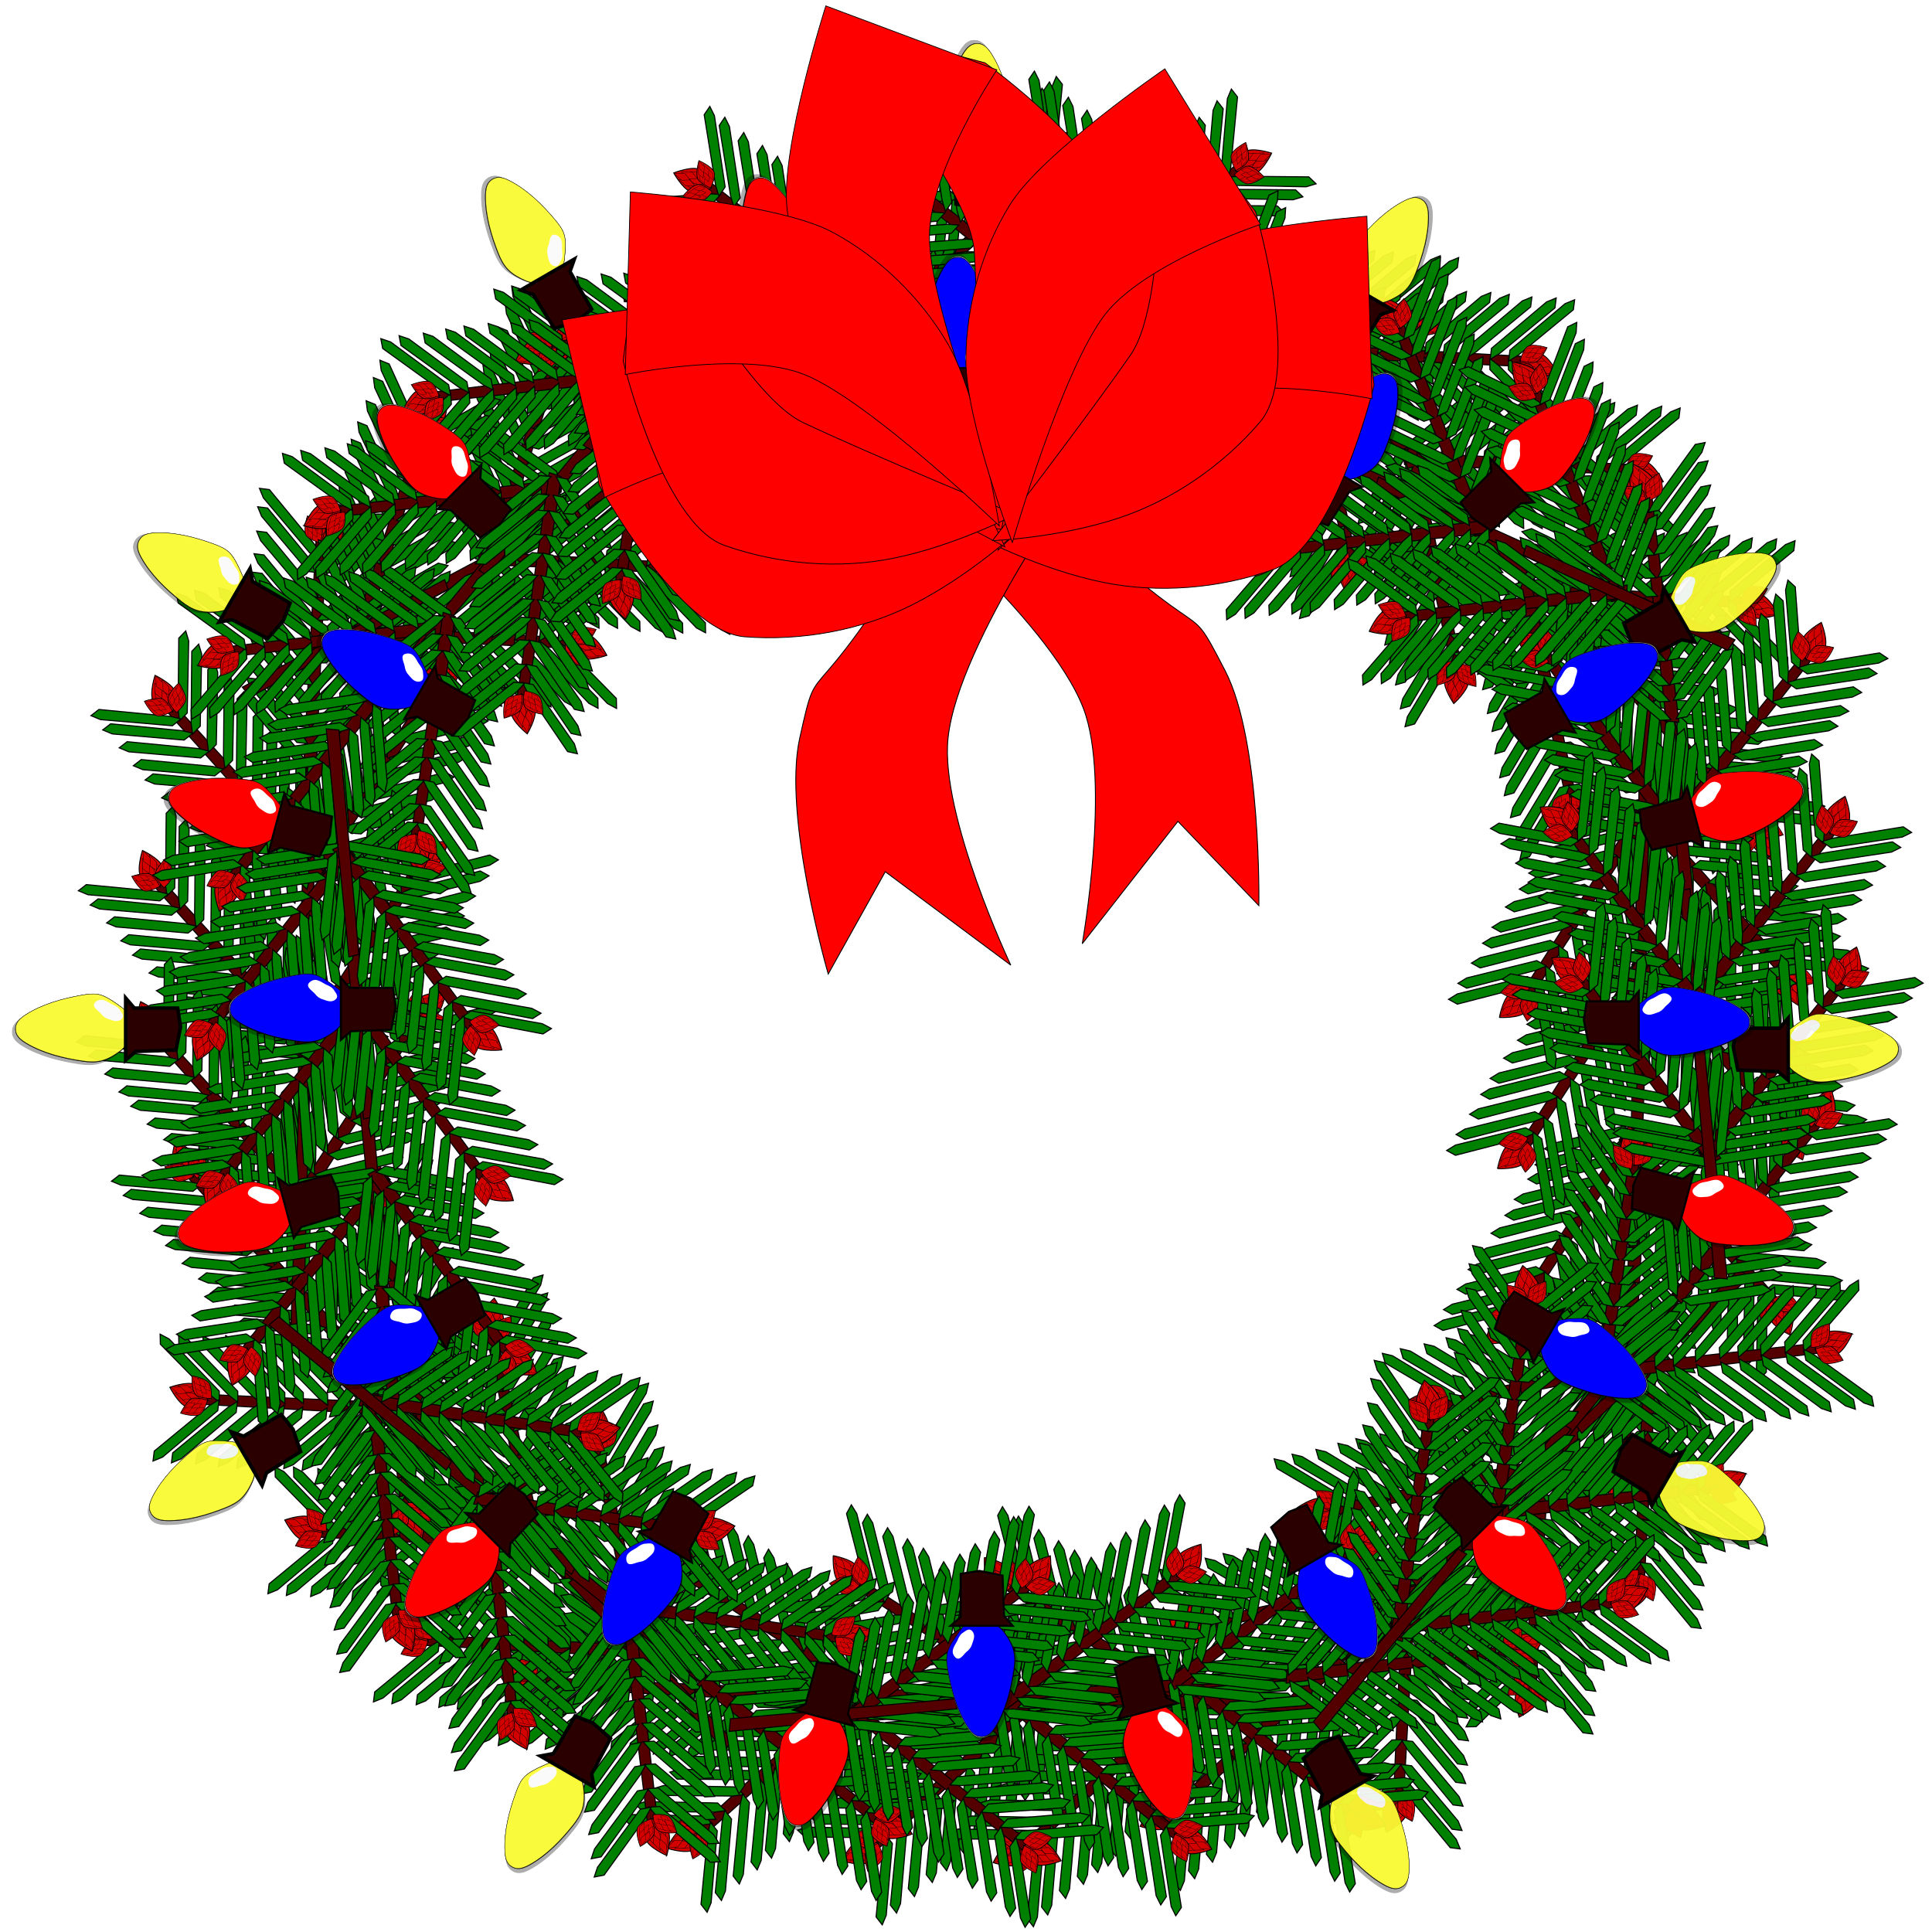
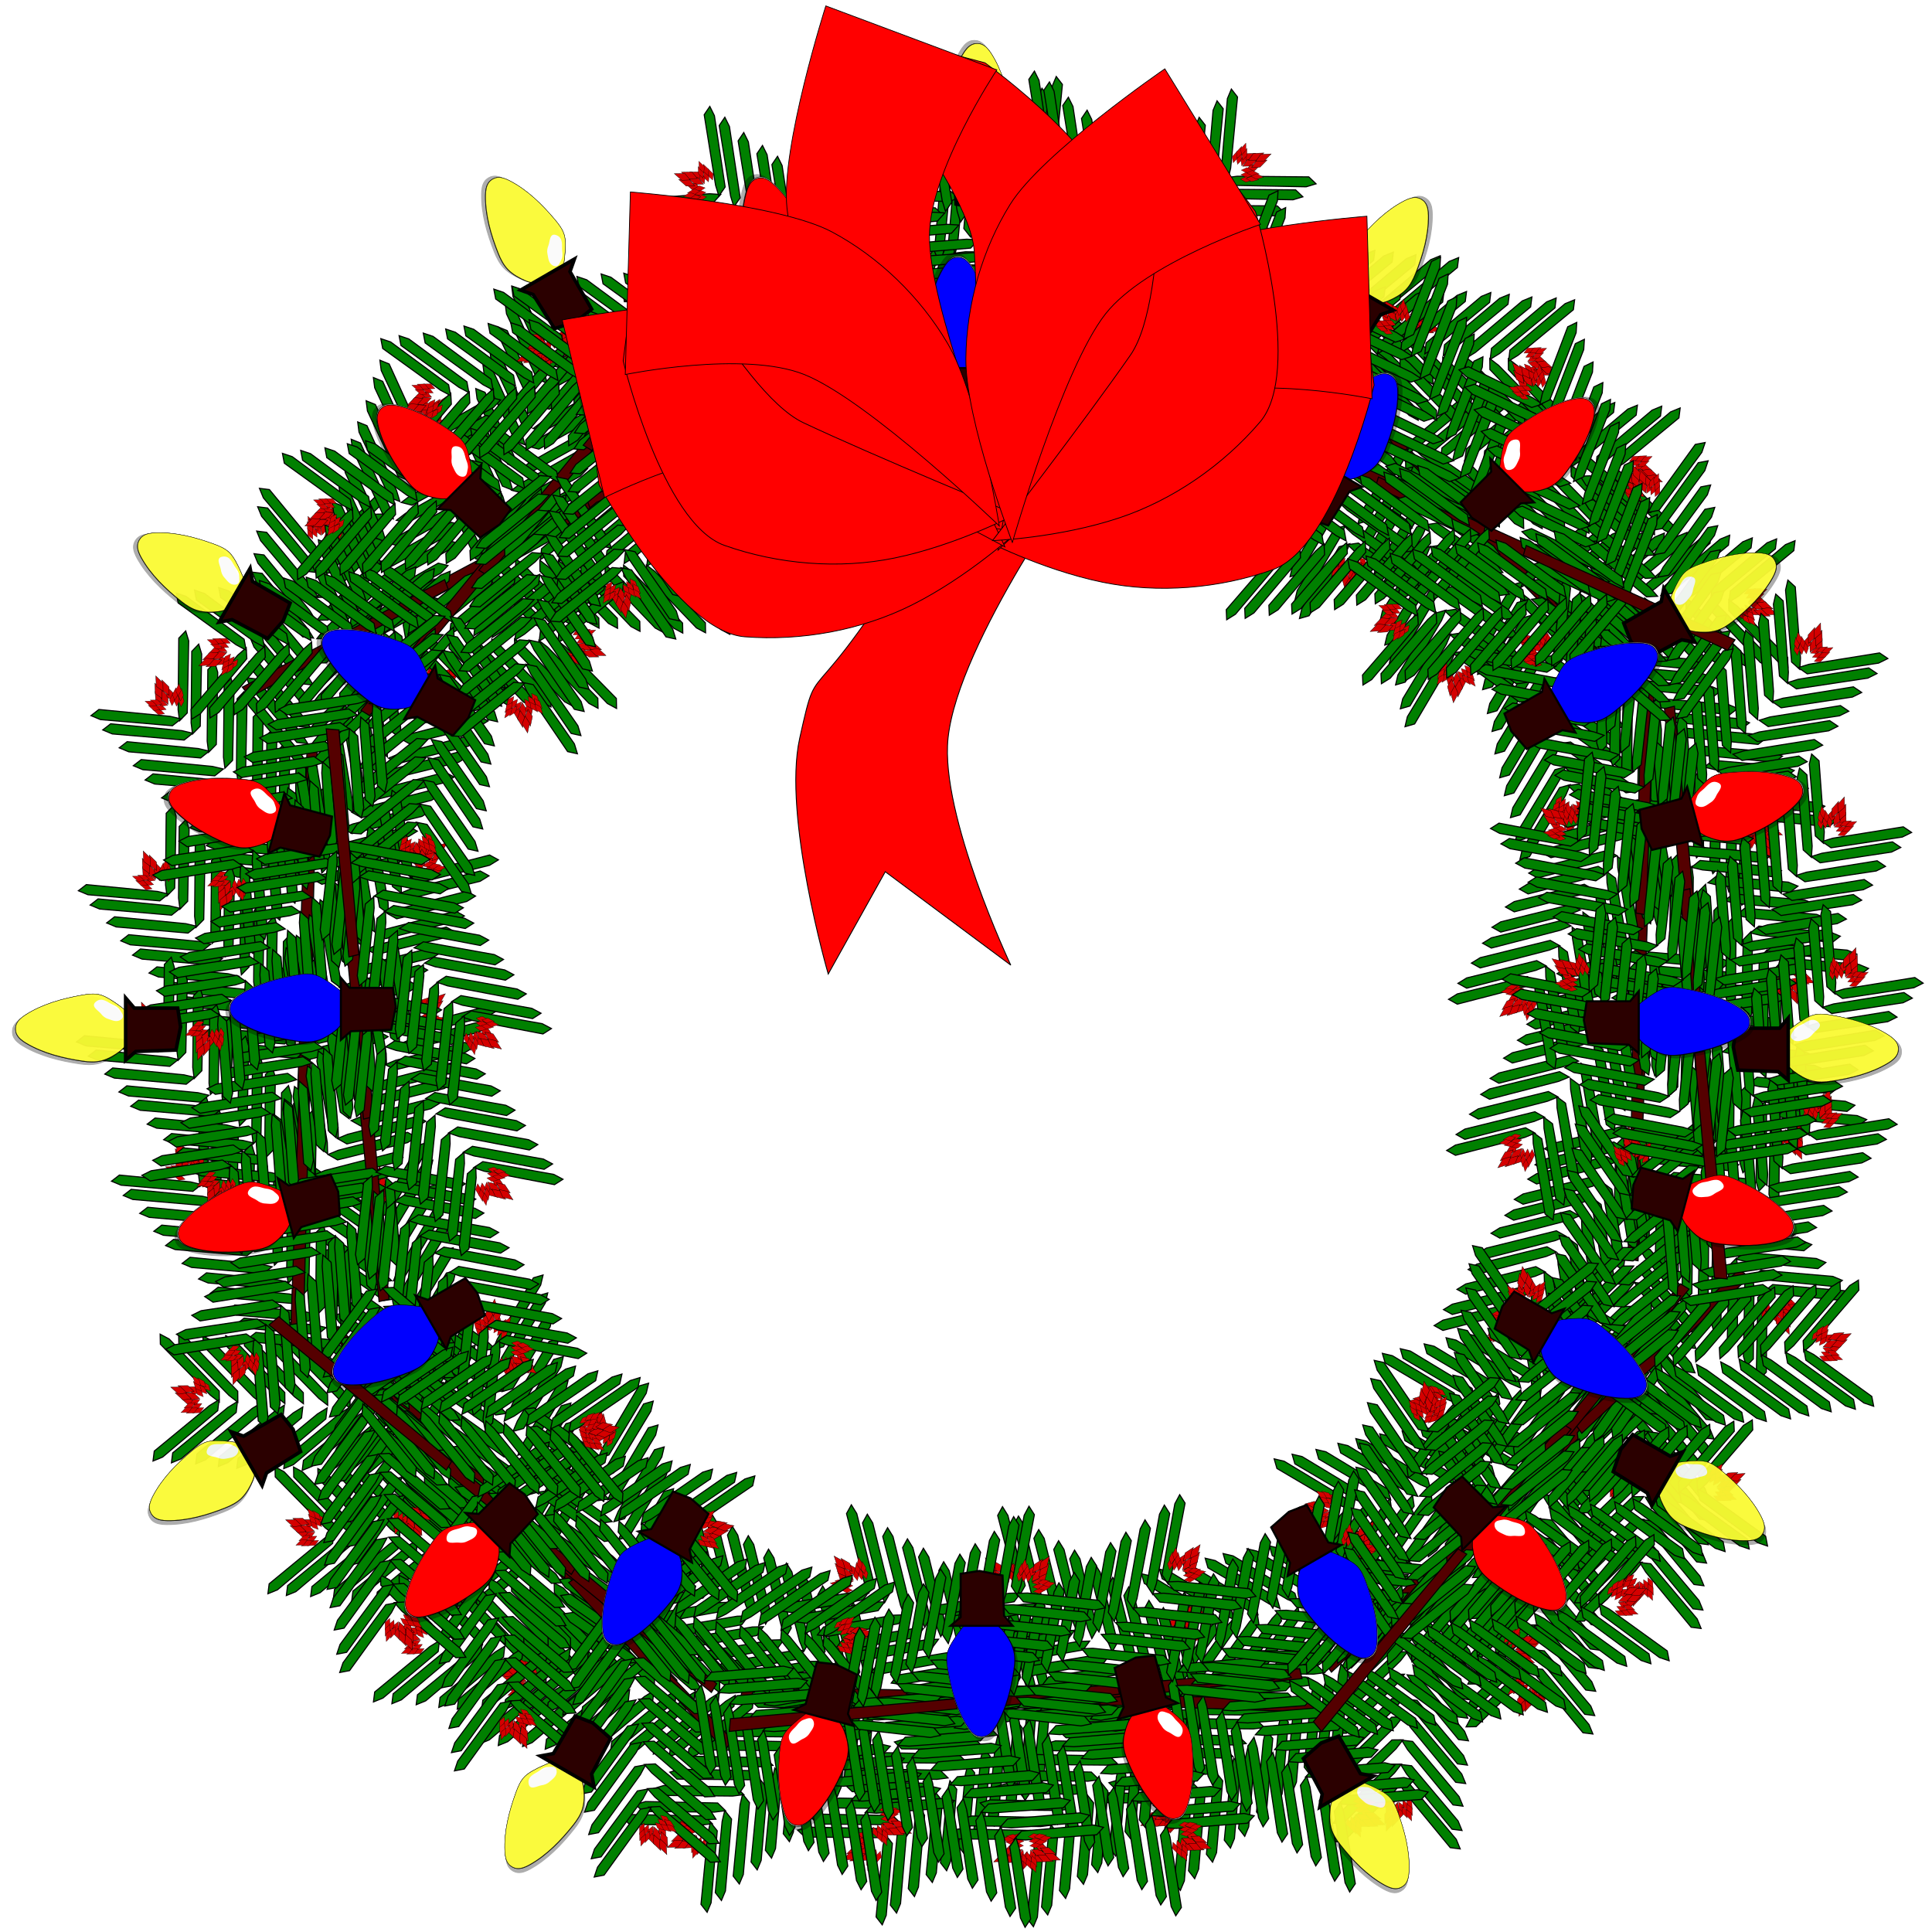
<svg xmlns="http://www.w3.org/2000/svg" xmlns:xlink="http://www.w3.org/1999/xlink" width="100%" height="100%" viewBox="0 0 1630 1630">
  <title>Christmas Wreath</title>
  <desc>
    Reworked Algot Runemn's excellent work https://openclipart.org/detail/234112/christmas-wreath-2015
    Reduced the file size (less than 1% of original) and made it easier to hand edit
    
    Jay Nick
    steamcoded.org
  </desc>
  <defs>
    <filter id="filter4121-6" style="color-interpolation-filters:sRGB">
      <feGaussianBlur id="feGaussianBlur4123-2" stdDeviation="0.616" />
    </filter>
    <filter id="filter3779-0-5" style="color-interpolation-filters:sRGB" x="-0.156" y="-0.064" width="1.312" height="1.129">
      <feGaussianBlur id="feGaussianBlur3781-7-1" stdDeviation="1.817" />
    </filter>
    <filter id="filter3845-6-5" style="color-interpolation-filters:sRGB">
      <feGaussianBlur id="feGaussianBlur3847-1-3" stdDeviation="0.205" />
    </filter>
    <filter id="filter3849-0-9" style="color-interpolation-filters:sRGB">
      <feGaussianBlur id="feGaussianBlur3851-3-4" stdDeviation="0.205" />
    </filter>
    <filter id="filter3853-0-0" style="color-interpolation-filters:sRGB">
      <feGaussianBlur id="feGaussianBlur3855-4-2" stdDeviation="0.205" />
    </filter>
  </defs>
  <style type="text/css">
    .needle {fill:#008000;fill-rule:evenodd;stroke:#000000;stroke-width:0.928px;stroke-linecap:butt;stroke-linejoin:miter;stroke-opacity:1}
    .stick {fill:#550000;fill-rule:evenodd;stroke:#000000;stroke-width:0.928px;stroke-linecap:butt;stroke-linejoin:miter;stroke-opacity:1}
    .bud {fill:#d40000;fill-rule:evenodd;stroke:#000000;stroke-width:0.433px;stroke-linecap:butt;stroke-linejoin:miter;stroke-opacity:1}
    .bulb {fill-opacity:1;stroke:#000000;stroke-width:1px;stroke-linecap:butt;stroke-linejoin:miter;stroke-opacity:1}
    .bulb2 {fill-opacity:1;stroke:#000000;stroke-width:0.25;stroke-linecap:butt;stroke-linejoin:miter;stroke-opacity:1}
    .bulb3 {fill-opacity:1;stroke:none;filter:url(#filter3779-0-5)}
    .base {fill:#2b0000;fill-rule:evenodd;stroke:#000000;stroke-width:1px;stroke-linecap:butt;stroke-linejoin:miter;stroke-opacity:1}
    .bow {fill:#ff0000;fill-rule:evenodd;stroke:#000000;stroke-width:1px;stroke-linecap:butt;stroke-linejoin:miter;stroke-opacity:1}
  
  </style>
  <defs>
    <symbol id="needle1" overflow="visible">
      <path d="m 0,0 -2.125,-9.257 -5.385,-60.059 5.232,-6.654 3.314,8.068 4.791,60.654 z" />
    </symbol>
    <symbol id="needle2" overflow="visible">
      <path d="m 0,0 -9.413,-1.264 -60.3,0.167 -6.144,5.822 8.339,2.557 60.837,-0.814 z" />
    </symbol>
    <symbol id="bud" overflow="visible">
-       <path class="bud" style="stroke-width:1.195px;" d="m 307.071,350.736 c 0,0 -16.956,18.624 -16.043,29.897 0.76,9.387 17.189,22.423 17.189,22.423 0,0 13.538,-14.547 13.752,-23.669 0.252,-10.761 -14.898,-28.651 -14.898,-28.651 z" />
      <path class="bud" d="m 298.67,369.817 -5.005,12.581 5.363,9.436 4.29,-9.96 z" />
      <path class="bud" d="m 306.67,369.817 -5.005,12.581 5.363,9.436 4.29,-9.96 z" />
      <path class="bud" d="m 314.67,369.817 -5.005,12.581 5.363,9.436 4.29,-9.96 z" />
      <path class="bud" d="m 302.67,359.817 -5.005,12.581 5.363,9.436 4.29,-9.96 z" />
      <path class="bud" d="m 312.67,359.817 -5.005,12.581 5.363,9.436 4.29,-9.96 z" />
      <path class="bud" d="m 307.67,351.817 -5.005,12.581 5.363,9.436 4.29,-9.96 z" />
    </symbol>
    <symbol id="branch" overflow="visible">
      <path class="stick" d="m 142.119,495.389 12.308,192.874 10.409,-2.671 -14.158,-189.585 z" />
      <g id="stem">
-         <path class="stick" d="M 19.947,473.796 162.387,604.42 168.047,595.286 26.55,468.315 Z" />
        <use x="59.722" y="505.901" xlink:href="#needle1" class="needle" />
        <use x="32.722" y="481.901" xlink:href="#needle1" class="needle" />
        <use x="44.722" y="491.901" xlink:href="#needle1" class="needle" />
        <use x="101.722" y="541.901" xlink:href="#needle1" class="needle" />
        <use x="74.722" y="517.901" xlink:href="#needle1" class="needle" />
        <use x="86.722" y="527.901" xlink:href="#needle1" class="needle" />
        <use x="141.722" y="579.901" xlink:href="#needle1" class="needle" />
        <use x="114.722" y="555.901" xlink:href="#needle1" class="needle" />
        <use x="126.722" y="565.901" xlink:href="#needle1" class="needle" />
        <use x="152.722" y="587.901" xlink:href="#needle1" class="needle" />
        <use x="164.722" y="597.901" xlink:href="#needle1" class="needle" />
        <use x="60.197" y="504.837" xlink:href="#needle2" class="needle" />
        <use x="33.813" y="480.161" xlink:href="#needle2" class="needle" />
        <use x="44.876" y="491.19" xlink:href="#needle2" class="needle" />
        <use x="99.911" y="543.344" xlink:href="#needle2" class="needle" />
        <use x="73.527" y="518.669" xlink:href="#needle2" class="needle" />
        <use x="84.589" y="529.697" xlink:href="#needle2" class="needle" />
        <use x="141.432" y="579.676" xlink:href="#needle2" class="needle" />
        <use x="115.048" y="555" xlink:href="#needle2" class="needle" />
        <use x="126.111" y="566.029" xlink:href="#needle2" class="needle" />
        <use x="150.411" y="589.893" xlink:href="#needle2" class="needle" />
        <use x="161.473" y="600.921" xlink:href="#needle2" class="needle" />
        <g transform="matrix(0.566,-0.327,0.327,0.566,-280.129,347.621)">
          <use xlink:href="#bud" />
        </g>
        <g transform="matrix(0.124,-0.464,0.464,0.124,-199.279,567.366)">
          <use xlink:href="#bud" />
        </g>
        <g transform="matrix(0.481,0,0,0.481,-118.705,281.382)">
          <use xlink:href="#bud" />
        </g>
      </g>
      <g transform="matrix(0.259,0.966,-0.966,0.259,692.117,289.512)">
        <use xlink:href="#stem" />
      </g>
      <g transform="matrix(0.707,0.707,-0.707,0.707,453.016,-32.953)">
        <use xlink:href="#stem" />
      </g>
      <path class="stick" d="m 154.119,649.389 12.308,192.874 10.409,-2.671 -14.158,-189.585 z" />
      <g transform="translate(4,148)">
        <use xlink:href="#stem" />
      </g>
      <g transform="matrix(0.259,0.966,-0.966,0.259,696.117,437.512)">
        <use xlink:href="#stem" />
      </g>
      <g transform="translate(15,275)">
        <use xlink:href="#stem" />
      </g>
      <g transform="matrix(0.259,0.966,-0.966,0.259,707.117,564.512)">
        <use xlink:href="#stem" />
      </g>
      <path class="stick" d="m 164.119,786.389 12.308,192.874 10.409,-2.671 -14.158,-189.585 z" />
    </symbol>
    <symbol id="bulb" overflow="visible">
      <path class="bulb" d="m 340.259,922.362 c 2.478,4.01 5.645,8.196 10,10 3.08,1.276 6.92,1.276 10,0 4.355,-1.804 7.522,-5.99 10,-10 11.083,-17.933 16.623,-39.19 20,-60 1.068,-6.581 1.532,-13.512 0,-20 -1.712,-7.254 -5.642,-13.953 -10,-20 -2.756,-3.824 -10,-10 -10,-10 l -30,0 c 0,0 -4.129,4.624 -8.694,10.686 -4.565,6.062 -9.565,13.562 -11.306,19.314 -1.932,6.381 -1.068,13.419 0,20 3.377,20.81 8.917,42.067 20,60 z" />
      <path class="bulb2" d="m 340,922.362 c 2.478,4.01 5.645,8.196 10,10 3.08,1.276 6.92,1.276 10,0 4.355,-1.804 7.522,-5.99 10,-10 11.083,-17.933 16.623,-39.19 20,-60 1.068,-6.581 1.532,-13.512 0,-20 -1.712,-7.254 -5.642,-13.953 -10,-20 -2.756,-3.824 -10,-10 -10,-10 l -30,0 c 0,0 -4.129,4.624 -8.694,10.686 -4.565,6.062 -9.565,13.562 -11.306,19.314 -1.932,6.381 -1.068,13.419 0,20 3.377,20.81 8.917,42.067 20,60 z" />
    </symbol>
    <symbol id="yellowbulb" overflow="visible">
      <g transform="matrix(-0.105,0.243,-0.243,-0.105,-502.488,907.253)">
        <g style="opacity:0.321;fill:#000000;filter:url(#filter4121-6)" transform="matrix(0.41,0.912,-0.912,0.41,959.667,-138.465)">
          <use xlink:href="#bulb" />
          <path class="bulb3" d="m 310,522.362 c -7.454,0 -8.288,12.746 -10,20 -1.532,6.488 -1.068,13.419 0,20 1.688,10.405 -0.541,30 10,30 10.541,0 8.312,-19.595 10,-30 1.068,-6.581 1.532,-13.512 0,-20 -1.712,-7.254 -2.546,-20 -10,-20 z" transform="matrix(0.475,0.632,-0.28,0.375,345.515,428.983)" />
        </g>
        <g style="opacity:0.741;fill:#ffffff" transform="matrix(0.41,0.912,-0.912,0.41,961.667,-142.465)">
          <use xlink:href="#bulb" />
          <path class="bulb3" d="m 310,522.362 c -7.454,0 -8.288,12.746 -10,20 -1.532,6.488 -1.068,13.419 0,20 1.688,10.405 -0.541,30 10,30 10.541,0 8.312,-19.595 10,-30 1.068,-6.581 1.532,-13.512 0,-20 -1.712,-7.254 -2.546,-20 -10,-20 z" transform="matrix(0.475,0.632,-0.28,0.375,345.515,428.983)" />
        </g>
        <g style="opacity:0.741;fill:#ffff00;" transform="matrix(0.41,0.912,-0.912,0.41,961.667,-142.465)">
          <use xlink:href="#bulb" />
          <path class="bulb3" style="fill:#ffffff;" d="m 310,522.362 c -7.454,0 -8.288,12.746 -10,20 -1.532,6.488 -1.068,13.419 0,20 1.688,10.405 -0.541,30 10,30 10.541,0 8.312,-19.595 10,-30 1.068,-6.581 1.532,-13.512 0,-20 -1.712,-7.254 -2.546,-20 -10,-20 z" transform="matrix(0.475,0.632,-0.28,0.375,345.515,428.983)" />
        </g>
      </g>
      <path class="base" d="m -675.208,941.308 17.553,0 -2.857,2.449 0,12.246 -5.307,0.816 -6.531,-1.295 -0.408,-11.36 z" />
    </symbol>
    <symbol id="redbulb" overflow="visible">
      <g transform="matrix(-0.459,0.006,-0.006,-0.459,-505.377,1298.688)" style="opacity:0.321;fill:#000000;filter:url(#filter4121-6)">
        <use xlink:href="#bulb" />
        <path class="bulb3" style="fill:#000000;" d="m 310,522.362 c -7.454,0 -8.288,12.746 -10,20 -1.532,6.488 -1.068,13.419 0,20 1.688,10.405 -0.541,30 10,30 10.541,0 8.312,-19.595 10,-30 1.068,-6.581 1.532,-13.512 0,-20 -1.712,-7.254 -2.546,-20 -10,-20 z" transform="matrix(0.475,0.632,-0.28,0.375,345.515,428.983)" />
      </g>
      <g style="opacity:0.741;fill:#ffffff" transform="matrix(-0.459,0.006,-0.006,-0.459,-504.058,1300.259)">
        <use xlink:href="#bulb" />
        <path class="bulb3" style="fill:#ffffff;" d="m 310,522.362 c -7.454,0 -8.288,12.746 -10,20 -1.532,6.488 -1.068,13.419 0,20 1.688,10.405 -0.541,30 10,30 10.541,0 8.312,-19.595 10,-30 1.068,-6.581 1.532,-13.512 0,-20 -1.712,-7.254 -2.546,-20 -10,-20 z" transform="matrix(0.475,0.632,-0.28,0.375,345.515,428.983)" />
      </g>
      <g style="fill:#ff0000;fill-opacity:1;stroke:#000000;stroke-linecap:butt;stroke-linejoin:miter;stroke-opacity:1">
        <path style="stroke-width:0.459px;" d="m -665.857,879.459 c -1.162,-1.823 -2.64,-3.723 -4.648,-4.523 -1.42,-0.566 -3.181,-0.542 -4.585,0.063 -1.986,0.854 -3.411,2.794 -4.523,4.648 -4.97,8.292 -7.377,18.074 -8.795,27.637 -0.448,3.024 -0.618,6.205 0.125,9.171 0.831,3.316 2.674,6.363 4.711,9.108 1.288,1.736 4.648,4.523 4.648,4.523 l 13.756,-0.188 c 0,0 1.864,-2.146 3.92,-4.955 2.055,-2.808 4.301,-6.279 5.063,-8.927 0.846,-2.938 0.406,-6.16 -0.125,-9.171 -1.679,-9.521 -4.352,-19.233 -9.547,-27.387 z" />
        <path style="stroke-width:0.115;" d="m -665.738,879.457 c -1.162,-1.823 -2.64,-3.723 -4.648,-4.523 -1.42,-0.566 -3.181,-0.542 -4.585,0.063 -1.986,0.854 -3.411,2.794 -4.523,4.648 -4.97,8.292 -7.377,18.074 -8.795,27.637 -0.448,3.024 -0.618,6.205 0.125,9.171 0.831,3.316 2.674,6.363 4.711,9.108 1.288,1.736 4.648,4.523 4.648,4.523 l 13.756,-0.188 c 0,0 1.864,-2.146 3.92,-4.955 2.055,-2.808 4.301,-6.279 5.063,-8.927 0.846,-2.938 0.406,-6.16 -0.125,-9.171 -1.679,-9.521 -4.352,-19.233 -9.547,-27.387 z" />
      </g>
      <path class="bulb3" style="fill:#ffffff;" d="m 310,522.362 c -7.454,0 -8.288,12.746 -10,20 -1.532,6.488 -1.068,13.419 0,20 1.688,10.405 -0.541,30 10,30 10.541,0 8.312,-19.595 10,-30 1.068,-6.581 1.532,-13.512 0,-20 -1.712,-7.254 -2.546,-20 -10,-20 z" transform="matrix(-0.222,-0.287,0.126,-0.174,-665.175,1105.722)" />
      <path class="base" d="m -687.818,928.646 30.406,0 -4.95,4.243 0,21.213 -9.192,1.414 -11.314,-2.243 -0.707,-19.678 z" />
    </symbol>
    <symbol id="bluebulb" overflow="visible">
      <g transform="matrix(-0.459,0.006,-0.006,-0.459,-446.687,1298.688)" style="opacity:0.321;fill:#000000;filter:url(#filter4121-6)">
        <use xlink:href="#bulb" />
        <path class="bulb3" style="fill:#000000;" d="m 310,522.362 c -7.454,0 -8.288,12.746 -10,20 -1.532,6.488 -1.068,13.419 0,20 1.688,10.405 -0.541,30 10,30 10.541,0 8.312,-19.595 10,-30 1.068,-6.581 1.532,-13.512 0,-20 -1.712,-7.254 -2.546,-20 -10,-20 z" transform="matrix(0.475,0.632,-0.28,0.375,345.515,428.983)" />
      </g>
      <g transform="matrix(-0.459,0.006,-0.006,-0.459,-445.368,1300.259)" style="opacity:0.741;fill:#ffffff">
        <use xlink:href="#bulb" />
        <path class="bulb3" style="fill:#000000;" d="m 310,522.362 c -7.454,0 -8.288,12.746 -10,20 -1.532,6.488 -1.068,13.419 0,20 1.688,10.405 -0.541,30 10,30 10.541,0 8.312,-19.595 10,-30 1.068,-6.581 1.532,-13.512 0,-20 -1.712,-7.254 -2.546,-20 -10,-20 z" transform="matrix(0.475,0.632,-0.28,0.375,345.515,428.983)" />
      </g>
      <g style="fill:#0000ff;fill-opacity:1;stroke:#000000;stroke-linecap:butt;stroke-linejoin:miter;stroke-opacity:1">
        <path style="stroke-width:0.459px;" d="m -607.167,879.459 c -1.162,-1.823 -2.64,-3.723 -4.648,-4.523 -1.42,-0.566 -3.181,-0.542 -4.585,0.063 -1.986,0.854 -3.411,2.794 -4.523,4.648 -4.97,8.292 -7.377,18.074 -8.795,27.637 -0.448,3.024 -0.618,6.205 0.125,9.171 0.831,3.316 2.674,6.363 4.711,9.108 1.288,1.736 4.648,4.523 4.648,4.523 l 13.756,-0.188 c 0,0 1.864,-2.146 3.92,-4.955 2.055,-2.808 4.301,-6.279 5.063,-8.927 0.846,-2.938 0.406,-6.16 -0.125,-9.171 -1.679,-9.521 -4.352,-19.233 -9.547,-27.387 z" />
        <path style="stroke-width:0.115;" d="m -607.048,879.457 c -1.162,-1.823 -2.64,-3.723 -4.648,-4.523 -1.42,-0.566 -3.181,-0.542 -4.585,0.063 -1.986,0.854 -3.411,2.794 -4.523,4.648 -4.97,8.292 -7.377,18.074 -8.795,27.637 -0.448,3.024 -0.618,6.205 0.125,9.171 0.831,3.316 2.674,6.363 4.711,9.108 1.288,1.736 4.648,4.523 4.648,4.523 l 13.756,-0.188 c 0,0 1.864,-2.146 3.92,-4.955 2.055,-2.808 4.301,-6.279 5.063,-8.927 0.846,-2.938 0.406,-6.16 -0.125,-9.171 -1.679,-9.521 -4.352,-19.233 -9.547,-27.387 z" />
      </g>
-       <path class="bulb3" style="fill:#ffffff;" d="m 310,522.362 c -7.454,0 -8.288,12.746 -10,20 -1.532,6.488 -1.068,13.419 0,20 1.688,10.405 -0.541,30 10,30 10.541,0 8.312,-19.595 10,-30 1.068,-6.581 1.532,-13.512 0,-20 -1.712,-7.254 -2.546,-20 -10,-20 z" transform="matrix(-0.222,-0.287,0.126,-0.174,-606.485,1105.722)" />
+       <path class="bulb3" style="fill:#ffffff;" d="m 310,522.362 z" transform="matrix(-0.222,-0.287,0.126,-0.174,-606.485,1105.722)" />
      <path class="base" d="m -629.128,928.646 30.406,0 -4.95,4.243 0,21.213 -9.192,1.414 -11.314,-2.243 -0.707,-19.678 z" />
    </symbol>
    <symbol id="bowloop" overflow="visible">
      <path class="bow" style="stroke-width:1px;" d="m -1076.694,-862.964 c 0,0 -74.324,39.143 -153.775,55.432 -70.726,14.499 -147.93,8.059 -216,-16 -79.507,-28.102 -128.804,-234.51 -128.804,-234.51 l 26.177,-203.314 c 0,0 119.932,242.739 202.627,281.823 88.469,41.813 269.775,116.568 269.775,116.568 z" />
      <path class="bow" style="stroke-width:0.945px;" d="m -1097.393,-848.298 c 0,0 -25.808,-164.267 -65.725,-231.979 -35.533,-60.276 -88.393,-110.323 -146.616,-141.45 -68.005,-36.357 -256.393,-50.921 -256.393,-50.921 l -6.505,231.977 c 0,0 150.547,-30.844 227.508,0 82.334,32.998 247.731,192.373 247.731,192.373 z" />
    </symbol>
  </defs>
  <g transform="translate(615,1087)">
    <g id="g22376" transform="matrix(-0.353,0.936,-0.936,-0.353,89.79,-527.978)">
      <g transform="translate(1832.821,-407.294)">
        <g id="branches">
          <g id="g4932" transform="matrix(0.966,-0.259,0.259,0.966,-2488.236,-213.802)">
            <use xlink:href="#branch" />
          </g>
          <g id="g5804" transform="matrix(0.866,0.5,-0.5,0.866,-1935.791,-712.641)">
            <use xlink:href="#branch" />
          </g>
          <g id="g6676" transform="matrix(0.259,0.966,-0.966,0.259,-1157.925,-669.738)">
            <use xlink:href="#branch" />
          </g>
          <g id="g7548" transform="matrix(-0.5,0.866,-0.866,-0.5,-683.722,-159.996)">
            <use xlink:href="#branch" />
          </g>
          <g id="g8420" transform="matrix(-0.966,0.259,-0.259,-0.966,-723.52,615.862)">
            <use xlink:href="#branch" />
          </g>
          <g id="g9292" transform="matrix(-0.866,-0.5,0.5,-0.866,-1278.517,1107.035)">
            <use xlink:href="#branch" />
          </g>
          <g id="g10164" transform="matrix(-0.259,-0.966,0.966,-0.259,-2048.717,1063.924)">
            <use xlink:href="#branch" />
          </g>
          <g id="g11036" transform="matrix(0.707,-0.707,0.707,0.707,-2454.017,300.361)">
            <use xlink:href="#branch" />
          </g>
        </g>
      </g>
      <g id="g15398" transform="matrix(0.707,-0.707,-0.707,-0.707,1485.265,-1246.8)">
        <use xlink:href="#branches" />
      </g>
    </g>
    <g id="g33866" transform="matrix(2.988,0,0,2.988,2200.614,-3769.977)">
      <use xlink:href="#yellowbulb" />
    </g>
    <g id="g33962" transform="matrix(2.587,-1.494,1.494,2.587,164.657,-4286.15)">
      <use xlink:href="#yellowbulb" />
    </g>
    <g id="g34058" transform="matrix(1.494,-2.587,2.587,1.494,-1856.62,-3715.19)">
      <use xlink:href="#yellowbulb" />
    </g>
    <g id="g34154" transform="matrix(-1.8418243e-8,-2.988,2.988,-1.8418243e-8,-3321.618,-2210.086)">
      <use xlink:href="#yellowbulb" />
    </g>
    <g id="g34250" transform="matrix(-1.494,-2.587,2.587,-1.494,-3837.791,-174.129)">
      <use xlink:href="#yellowbulb" />
    </g>
    <g id="g34346" transform="matrix(-2.587,-1.494,1.494,-2.587,-3266.831,1847.149)">
      <use xlink:href="#yellowbulb" />
    </g>
    <g id="g34442" transform="matrix(-2.587,-1.494,-1.494,2.587,220.042,-4269.179)">
      <use xlink:href="#yellowbulb" />
    </g>
    <g id="g34538" transform="matrix(-1.494,-2.587,-2.587,1.494,2241.319,-3698.22)">
      <use xlink:href="#yellowbulb" />
    </g>
    <g id="g34634" transform="matrix(1.8418243e-8,-2.988,-2.988,-1.8418243e-8,3706.317,-2193.115)">
      <use xlink:href="#yellowbulb" />
    </g>
    <g id="g34730" transform="matrix(1.494,-2.587,-2.587,-1.494,4222.49,-157.158)">
      <use xlink:href="#yellowbulb" />
    </g>
    <g id="g34826" transform="matrix(2.587,-1.494,-1.494,-2.587,3651.53,1864.119)">
      <use xlink:href="#yellowbulb" />
    </g>
    <g id="g34922" transform="matrix(1.666,-0.446,0.446,1.666,754.694,-2693.314)">
      <use xlink:href="#redbulb" />
    </g>
    <g id="g35014" transform="matrix(1.22,-1.22,1.22,1.22,-539.8,-2629.572)">
      <use xlink:href="#redbulb" />
    </g>
    <g id="g35106" transform="matrix(0.446,-1.666,1.666,0.446,-1628.993,-1927.123)">
      <use xlink:href="#redbulb" />
    </g>
    <g id="g35198" transform="matrix(-0.446,-1.666,1.666,-0.446,-2221.037,-774.187)">
      <use xlink:href="#redbulb" />
    </g>
    <g id="g35290" transform="matrix(-1.22,-1.22,1.22,-1.22,-2157.294,520.306)">
      <use xlink:href="#redbulb" />
    </g>
    <g id="g35382" transform="matrix(-1.666,-0.446,0.446,-1.666,-1454.845,1609.499)">
      <use xlink:href="#redbulb" />
    </g>
    <g id="g35474" transform="matrix(-1.666,-0.446,-0.446,1.666,-321.32,-2698.971)">
      <use xlink:href="#redbulb" />
    </g>
    <g id="g35566" transform="matrix(-1.22,-1.22,-1.22,1.22,973.174,-2635.229)">
      <use xlink:href="#redbulb" />
    </g>
    <g id="g35658" transform="matrix(-0.446,-1.666,-1.666,0.446,2062.367,-1932.78)">
      <use xlink:href="#redbulb" />
    </g>
    <g id="g35750" transform="matrix(0.446,-1.666,-1.666,-0.446,2654.411,-779.844)">
      <use xlink:href="#redbulb" />
    </g>
    <g id="g35842" transform="matrix(1.22,-1.22,-1.22,-1.22,2590.668,514.649)">
      <use xlink:href="#redbulb" />
    </g>
    <g id="g35934" transform="matrix(1.666,-0.446,-0.446,-1.666,1888.219,1603.842)">
      <use xlink:href="#redbulb" />
    </g>
    <g id="g36026" transform="matrix(1.725,0,0,1.725,1252.169,-2378.384)">
      <use xlink:href="#bluebulb" />
    </g>
    <g id="g36118" transform="matrix(1.494,-0.862,0.862,1.494,45.379,-2617.187)">
      <use xlink:href="#bluebulb" />
    </g>
    <g id="g36210" transform="matrix(0.862,-1.494,1.494,0.862,-1119.133,-2220.602)">
      <use xlink:href="#bluebulb" />
    </g>
    <g id="g36302" transform="matrix(0,-1.725,1.725,0,-1929.338,-1294.894)">
      <use xlink:href="#bluebulb" />
    </g>
    <g id="g36394" transform="matrix(-0.862,-1.494,1.494,-0.862,-2168.141,-88.104)">
      <use xlink:href="#bluebulb" />
    </g>
    <g id="g36486" transform="matrix(-1.494,-0.862,0.862,-1.494,-1771.556,1076.408)">
      <use xlink:href="#bluebulb" />
    </g>
    <g id="g36578" transform="matrix(-1.725,0,0,-1.725,-845.847,1886.612)">
      <use xlink:href="#bluebulb" />
    </g>
    <g id="g36762" transform="matrix(-1.494,-0.862,-0.862,1.494,394.804,-2605.874)">
      <use xlink:href="#bluebulb" />
    </g>
    <g id="g36854" transform="matrix(-0.862,-1.494,-1.494,0.862,1559.316,-2209.289)">
      <use xlink:href="#bluebulb" />
    </g>
    <g id="g36946" transform="matrix(0,-1.725,-1.725,0,2369.52,-1283.58)">
      <use xlink:href="#bluebulb" />
    </g>
    <g id="g37038" transform="matrix(0.862,-1.494,-1.494,-0.862,2608.324,-76.791)">
      <use xlink:href="#bluebulb" />
    </g>
    <g id="g37130" transform="matrix(1.494,-0.862,-0.862,-1.494,2211.739,1087.721)">
      <use xlink:href="#bluebulb" />
    </g>
    <g id="g37222" transform="matrix(1.725,0,0,-1.725,1286.03,1897.926)" style="display:none;">
      <use xlink:href="#bluebulb" />
    </g>
    <g transform="matrix(-0.25,0.615,0.615,0.25,472.881,199.304)">
      <use xlink:href="#bowloop" />
    </g>
-     <path class="bow" style="stroke-width:0.747px;" d="m 225.088,-710.303 c 195.427,196.307 153.733,112.362 193.485,189.057 30.918,59.65 28.507,198.293 28.507,198.293 l -68.293,-71.067 -80.694,103.218 c 0,0 24.326,-137.329 1.006,-198.43 -29.3,-76.77 -169.538,-191.588 -169.538,-191.588 l 112.936,-38.032 z" />
    <path class="bow" style="stroke-width:0.751px;" d="M 199.273,-696.819 C 59.697,-456.625 78.461,-548.5 59.697,-464.131 c -14.594,65.619 24.065,198.911 24.065,198.911 l 48.13,-86.32 105.886,78.814 c 0,0 -59.732,-126.351 -52.943,-191.405 8.531,-81.736 115.512,-228.936 115.512,-228.936 l -120.325,-7.506 z" />
    <g transform="matrix(-0.664,0,0,0.664,-501.673,-59.546)">
      <use xlink:href="#bowloop" />
    </g>
    <g transform="matrix(0.641,-0.172,0.172,0.641,1082.112,-270.664)">
      <use xlink:href="#bowloop" />
    </g>
    <g transform="matrix(0.664,0,0,0.664,956.752,-80.008)">
      <use xlink:href="#bowloop" />
    </g>
    <g transform="matrix(-0.575,0.332,0.332,0.575,-110.253,222.805)">
      <use xlink:href="#bowloop" />
    </g>
  </g>
</svg>